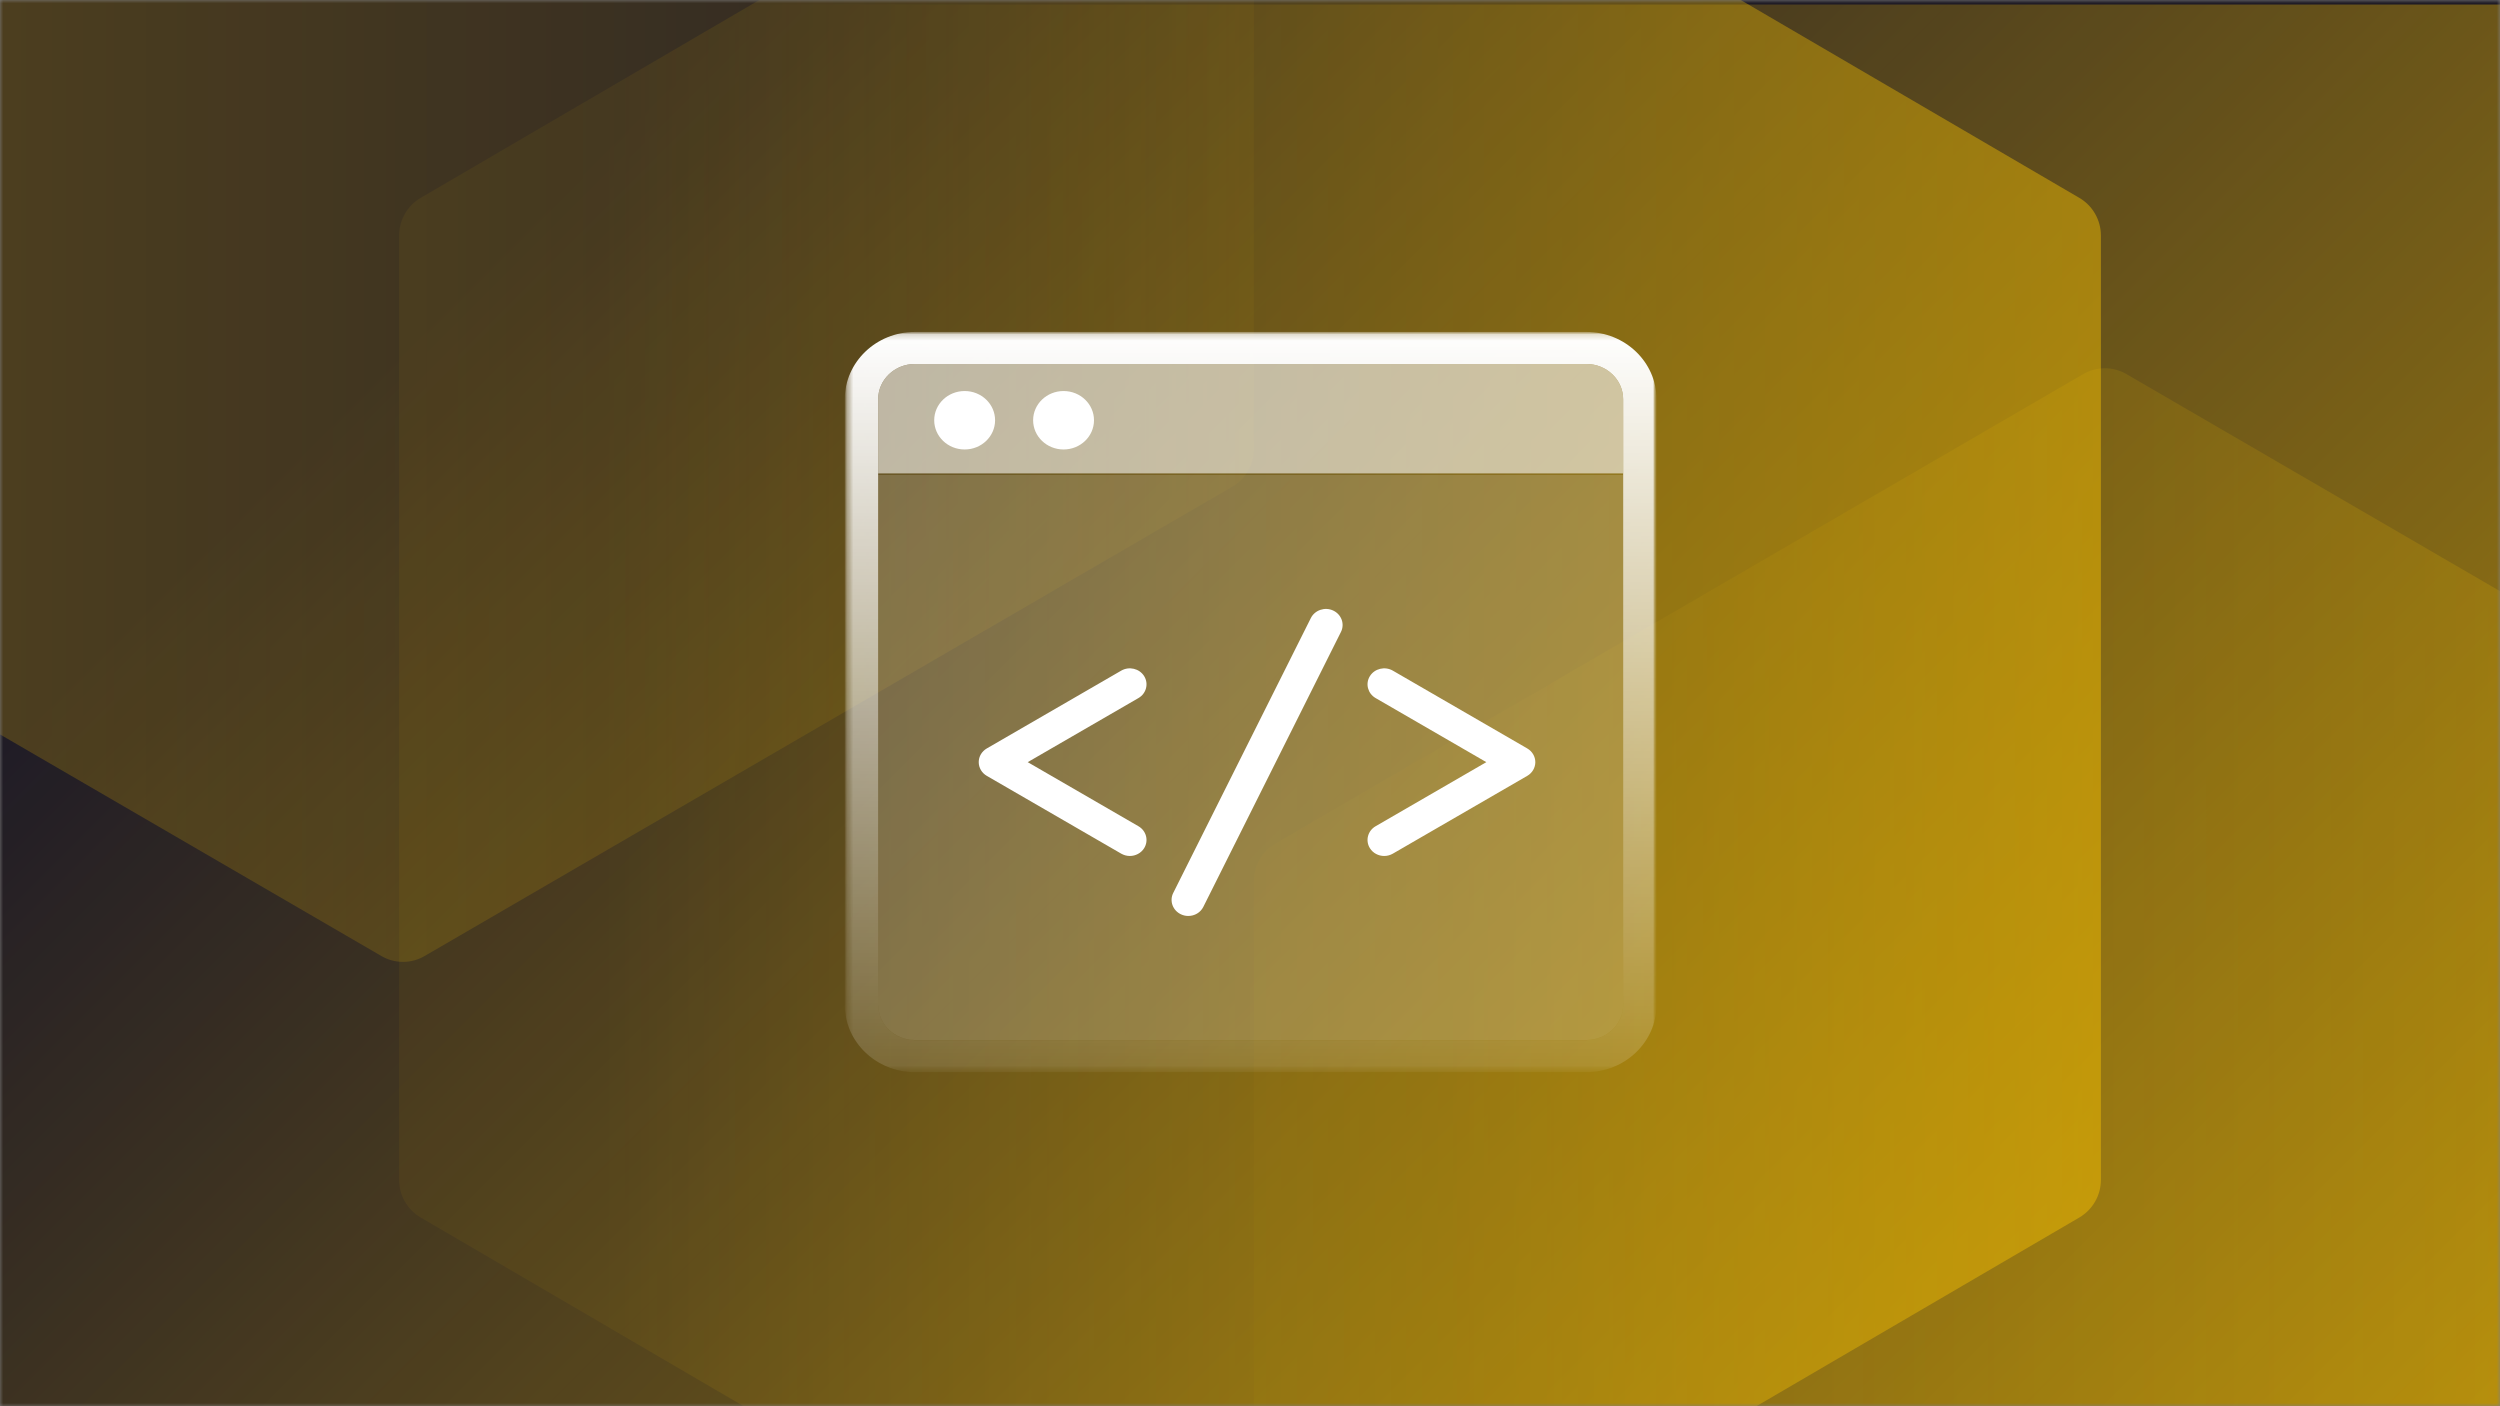
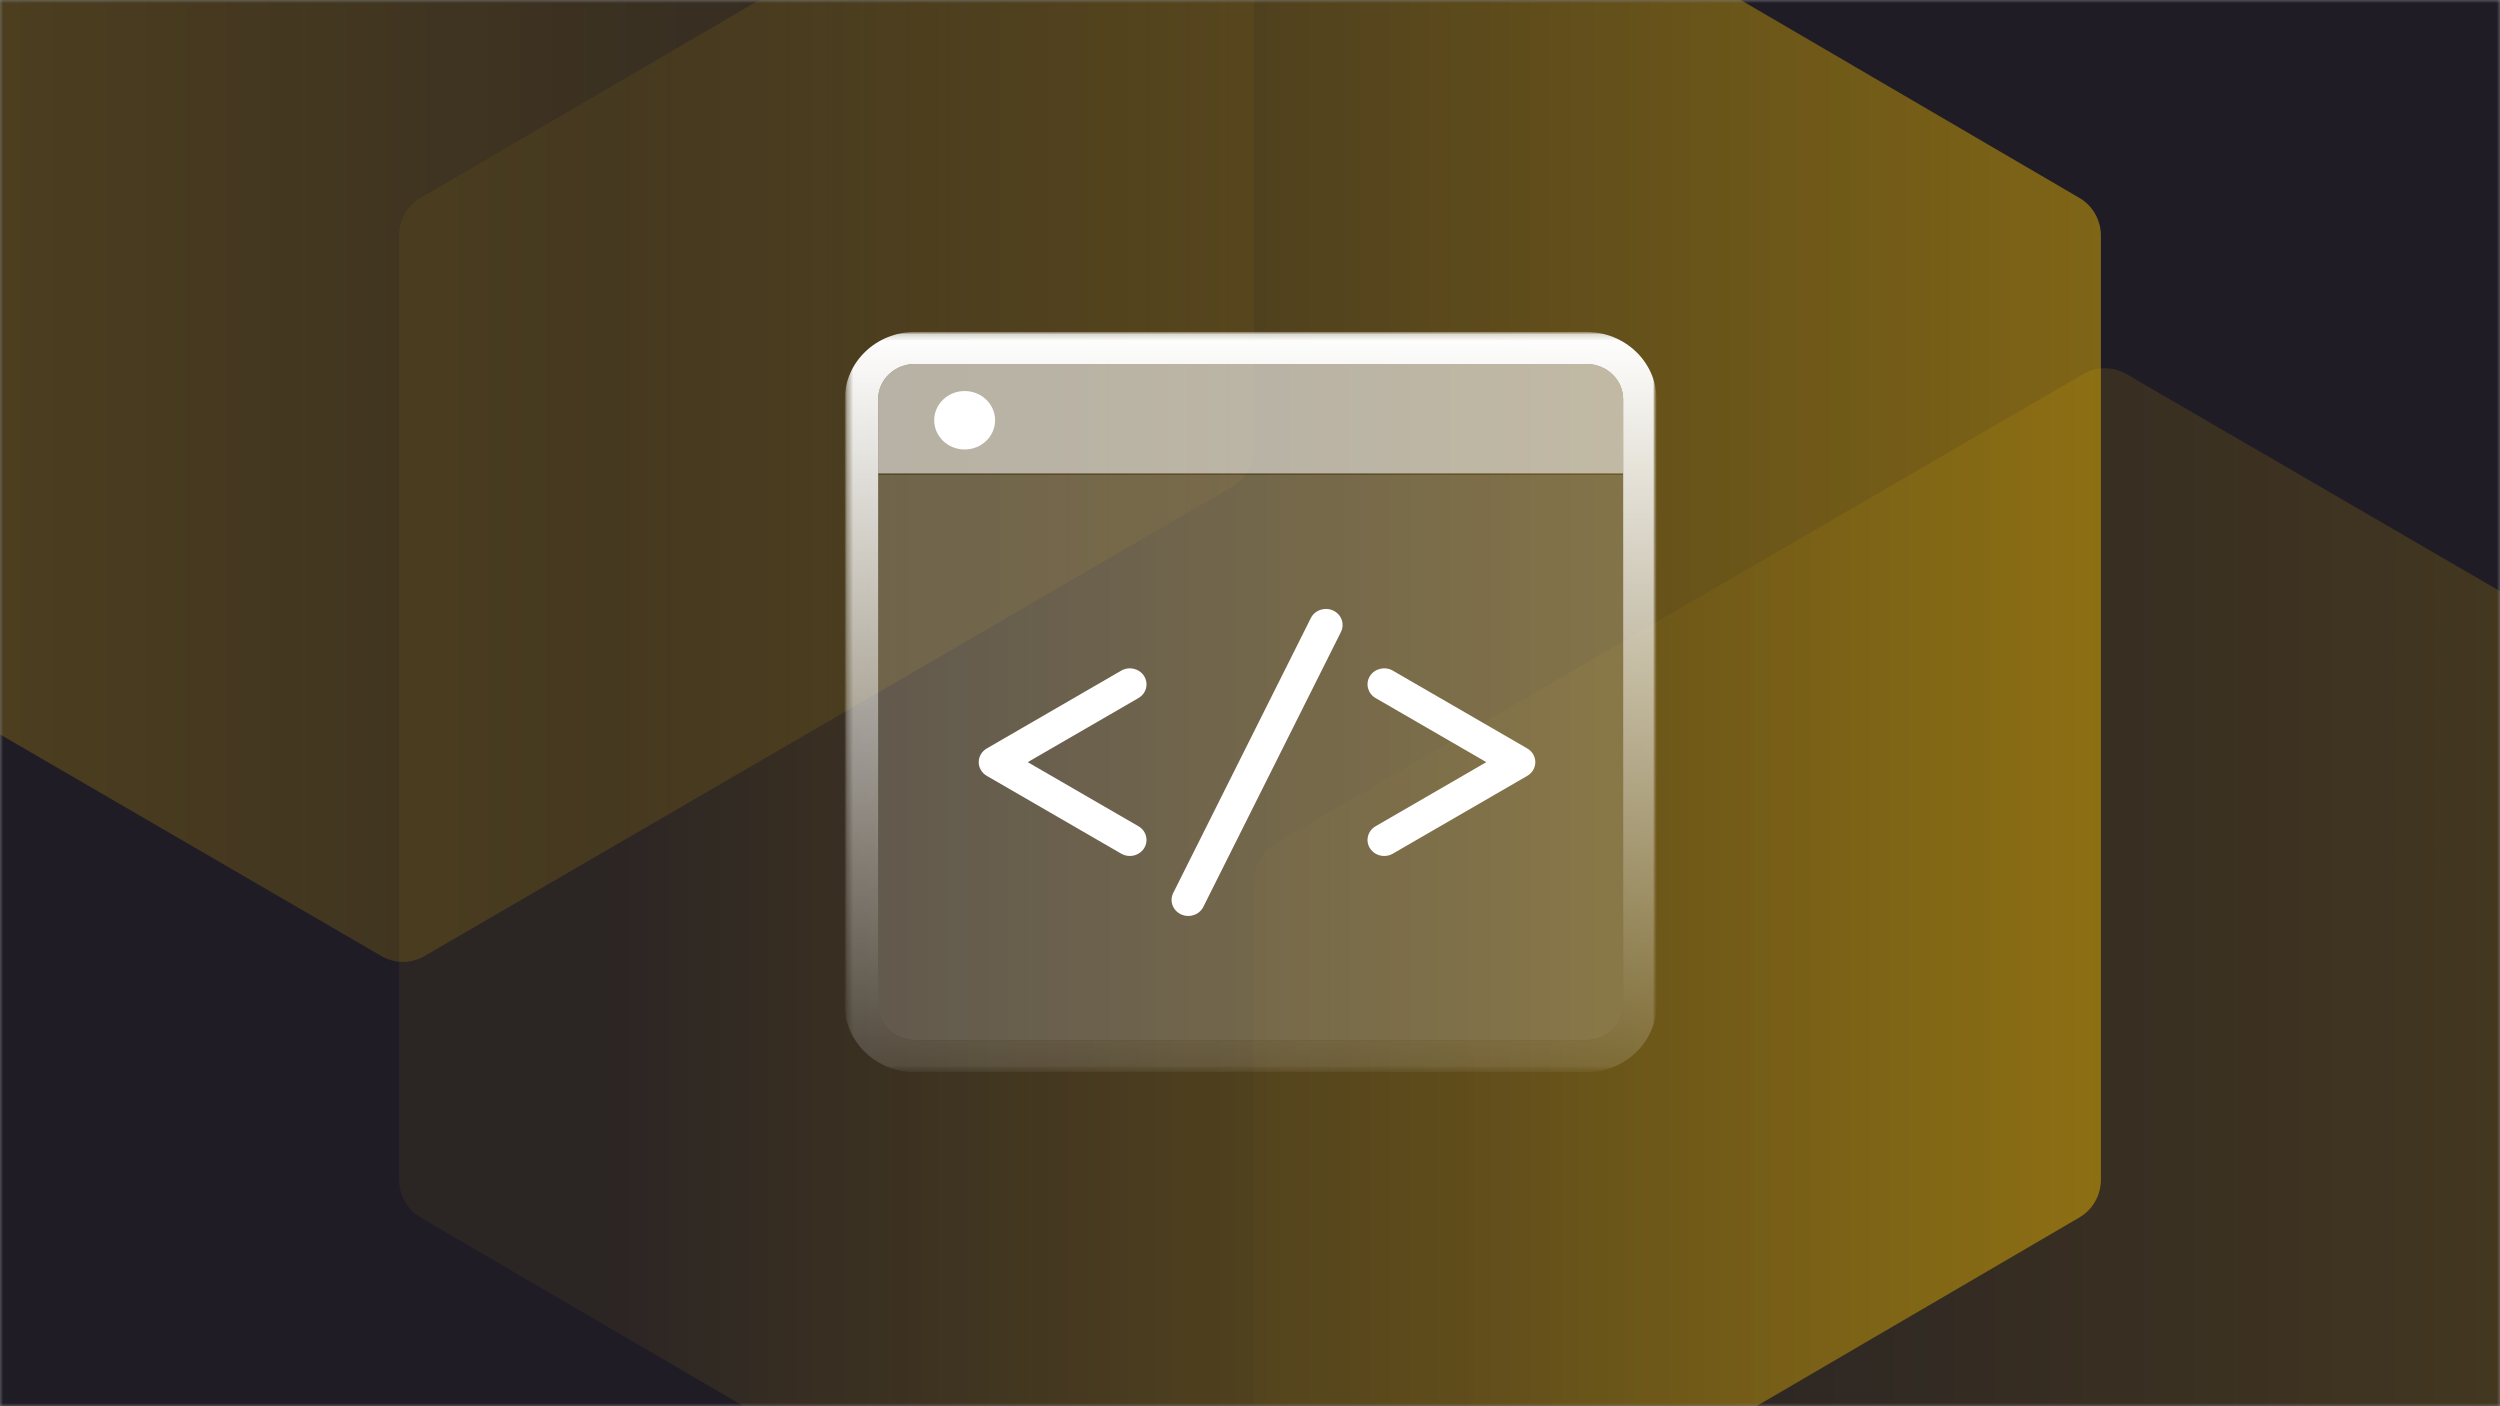
<svg xmlns="http://www.w3.org/2000/svg" width="400" height="225" viewBox="0 0 400 225" fill="none">
  <rect x="0" y="0" width="400" height="225" fill="#808080" stroke="none" />
  <g clip-path="url(#clip0_1747_6605)">
    <mask id="mask0_1747_6605" style="mask-type:luminance" maskUnits="userSpaceOnUse" x="0" y="0" width="400" height="225">
      <path d="M400 0H0V225H400V0Z" fill="white" />
    </mask>
    <g mask="url(#mask0_1747_6605)">
      <path d="M400 0H0V225H400V0Z" fill="#201C26" />
-       <path d="M400 0.729H0V225.729H400V0.729Z" fill="url(#paint0_linear_1747_6605)" />
      <path opacity="0.25" d="M472.917 291.179V140.964C472.917 138.485 471.602 136.195 469.471 134.956L340.217 59.849C338.085 58.609 335.456 58.609 333.325 59.849L204.071 134.956C201.939 136.195 200.625 138.485 200.625 140.964V291.179C200.625 293.658 201.939 295.948 204.071 297.188L333.325 372.294C335.456 373.533 338.085 373.533 340.217 372.294L469.471 297.188C471.602 295.948 472.917 293.658 472.917 291.179Z" fill="url(#paint1_linear_1747_6605)" />
-       <path opacity="0.5" d="M336.146 188.754V37.703C336.146 35.211 334.831 32.909 332.7 31.663L203.446 -43.862C201.314 -45.108 198.686 -45.108 196.554 -43.862L67.3 31.663C65.168 32.909 63.854 35.211 63.854 37.703V188.754C63.854 191.247 65.168 193.549 67.3 194.795L196.554 270.319C198.686 271.567 201.314 271.567 203.446 270.319L332.7 194.795C334.831 193.549 336.146 191.247 336.146 188.754Z" fill="url(#paint2_linear_1747_6605)" />
+       <path opacity="0.5" d="M336.146 188.754V37.703C336.146 35.211 334.831 32.909 332.7 31.663L203.446 -43.862C201.314 -45.108 198.686 -45.108 196.554 -43.862L67.3 31.663C65.168 32.909 63.854 35.211 63.854 37.703V188.754C63.854 191.247 65.168 193.549 67.3 194.795L196.554 270.319C198.686 271.567 201.314 271.567 203.446 270.319L332.7 194.795C334.831 193.549 336.146 191.247 336.146 188.754" fill="url(#paint2_linear_1747_6605)" />
      <path opacity="0.25" d="M-71.667 -78.359V71.858C-71.667 74.337 -70.353 76.626 -68.22 77.865L61.033 152.972C63.165 154.212 65.793 154.212 67.925 152.972L197.179 77.865C199.311 76.626 200.625 74.337 200.625 71.858V-78.359C200.625 -80.838 199.311 -83.127 197.179 -84.366L67.925 -159.473C65.793 -160.713 63.165 -160.713 61.033 -159.473L-68.22 -84.366C-70.353 -83.127 -71.667 -80.835 -71.667 -78.359Z" fill="url(#paint3_linear_1747_6605)" />
      <mask id="mask1_1747_6605" style="mask-type:luminance" maskUnits="userSpaceOnUse" x="135" y="50" width="131" height="125">
        <path d="M265.046 50.052H135.163V174.759H265.046V50.052Z" fill="white" />
      </mask>
      <g mask="url(#mask1_1747_6605)">
        <mask id="mask2_1747_6605" style="mask-type:luminance" maskUnits="userSpaceOnUse" x="135" y="53" width="131" height="119">
          <path d="M265.046 53.111H135.163V171.7H265.046V53.111Z" fill="white" />
        </mask>
        <g mask="url(#mask2_1747_6605)">
          <mask id="mask3_1747_6605" style="mask-type:luminance" maskUnits="userSpaceOnUse" x="135" y="53" width="131" height="119">
            <path d="M265.046 53.111H135.163V171.542H265.046V53.111Z" fill="white" />
          </mask>
          <g mask="url(#mask3_1747_6605)">
            <path d="M154.343 71.916C157.033 71.916 159.213 69.823 159.213 67.241C159.213 64.658 157.033 62.565 154.343 62.565C151.654 62.565 149.473 64.658 149.473 67.241C149.473 69.823 151.654 71.916 154.343 71.916Z" fill="white" />
-             <path d="M170.17 71.916C172.859 71.916 175.04 69.823 175.04 67.241C175.04 64.658 172.859 62.565 170.17 62.565C167.48 62.565 165.3 64.658 165.3 67.241C165.3 69.823 167.48 71.916 170.17 71.916Z" fill="white" />
            <path d="M190.119 146.554C189.734 146.554 189.339 146.472 188.966 146.297C187.641 145.682 187.075 144.154 187.716 142.873L209.738 98.884C210.377 97.613 211.979 97.069 213.304 97.684C214.627 98.299 215.194 99.828 214.554 101.109L192.533 145.098C192.073 146.021 191.123 146.554 190.13 146.554H190.119Z" fill="white" />
            <path d="M180.774 136.956C180.304 136.956 179.835 136.833 179.397 136.586L157.888 124.139C157.088 123.677 156.596 122.846 156.596 121.944C156.596 121.042 157.088 120.211 157.888 119.75L179.397 107.302C180.657 106.574 182.302 106.963 183.06 108.173C183.818 109.383 183.412 110.962 182.152 111.69L164.435 121.944L182.152 132.198C183.412 132.926 183.818 134.505 183.06 135.715C182.558 136.515 181.671 136.956 180.774 136.956Z" fill="white" />
            <path d="M221.473 136.956C220.567 136.956 219.69 136.515 219.187 135.715C218.429 134.505 218.835 132.926 220.096 132.198L237.812 121.944L220.096 111.69C218.835 110.962 218.429 109.383 219.187 108.173C219.946 106.963 221.592 106.574 222.852 107.302L244.36 119.75C245.16 120.211 245.652 121.052 245.652 121.944C245.652 122.836 245.16 123.677 244.36 124.139L222.852 136.586C222.425 136.833 221.944 136.956 221.473 136.956Z" fill="white" />
            <path opacity="0.6" d="M253.831 58.237H146.376C143.14 58.237 140.503 60.77 140.503 63.877V75.751H259.706V63.877C259.706 60.77 257.069 58.237 253.831 58.237Z" fill="white" />
            <path opacity="0.2" d="M140.503 75.956V160.765C140.503 163.872 143.14 166.404 146.376 166.404H253.831C257.069 166.404 259.706 163.872 259.706 160.765V75.956H140.503Z" fill="white" />
            <path d="M253.831 171.542H146.376C140.193 171.542 135.163 166.712 135.163 160.775V63.877C135.163 57.94 140.193 53.111 146.376 53.111H253.831C260.017 53.111 265.046 57.94 265.046 63.877V160.775C265.046 166.712 260.017 171.542 253.831 171.542ZM146.376 58.238C143.14 58.238 140.503 60.77 140.503 63.877V160.775C140.503 163.882 143.14 166.415 146.376 166.415H253.831C257.069 166.415 259.706 163.882 259.706 160.775V63.877C259.706 60.77 257.069 58.238 253.831 58.238H146.376Z" fill="url(#paint4_linear_1747_6605)" />
          </g>
        </g>
      </g>
    </g>
  </g>
  <defs>
    <linearGradient id="paint0_linear_1747_6605" x1="466.25" y1="478.542" x2="53.75" y2="66.041" gradientUnits="userSpaceOnUse">
      <stop stop-color="#FFC700" />
      <stop offset="1" stop-color="#FFC700" stop-opacity="0" />
    </linearGradient>
    <linearGradient id="paint1_linear_1747_6605" x1="519.196" y1="216.071" x2="232.475" y2="216.071" gradientUnits="userSpaceOnUse">
      <stop stop-color="#FFC700" />
      <stop offset="1" stop-color="#FFC700" stop-opacity="0.1" />
    </linearGradient>
    <linearGradient id="paint2_linear_1747_6605" x1="382.425" y1="113.228" x2="95.705" y2="113.228" gradientUnits="userSpaceOnUse">
      <stop stop-color="#FFC700" />
      <stop offset="1" stop-color="#FFC700" stop-opacity="0.1" />
    </linearGradient>
    <linearGradient id="paint3_linear_1747_6605" x1="-67.928" y1="-3.247" x2="218.792" y2="-3.247" gradientUnits="userSpaceOnUse">
      <stop stop-color="#FFC700" />
      <stop offset="1" stop-color="#FFC700" stop-opacity="0.1" />
    </linearGradient>
    <linearGradient id="paint4_linear_1747_6605" x1="200.104" y1="53.111" x2="200.104" y2="188.301" gradientUnits="userSpaceOnUse">
      <stop stop-color="white" />
      <stop offset="1" stop-color="white" stop-opacity="0" />
    </linearGradient>
    <clipPath id="clip0_1747_6605">
      <rect width="400" height="225" fill="white" />
    </clipPath>
  </defs>
</svg>